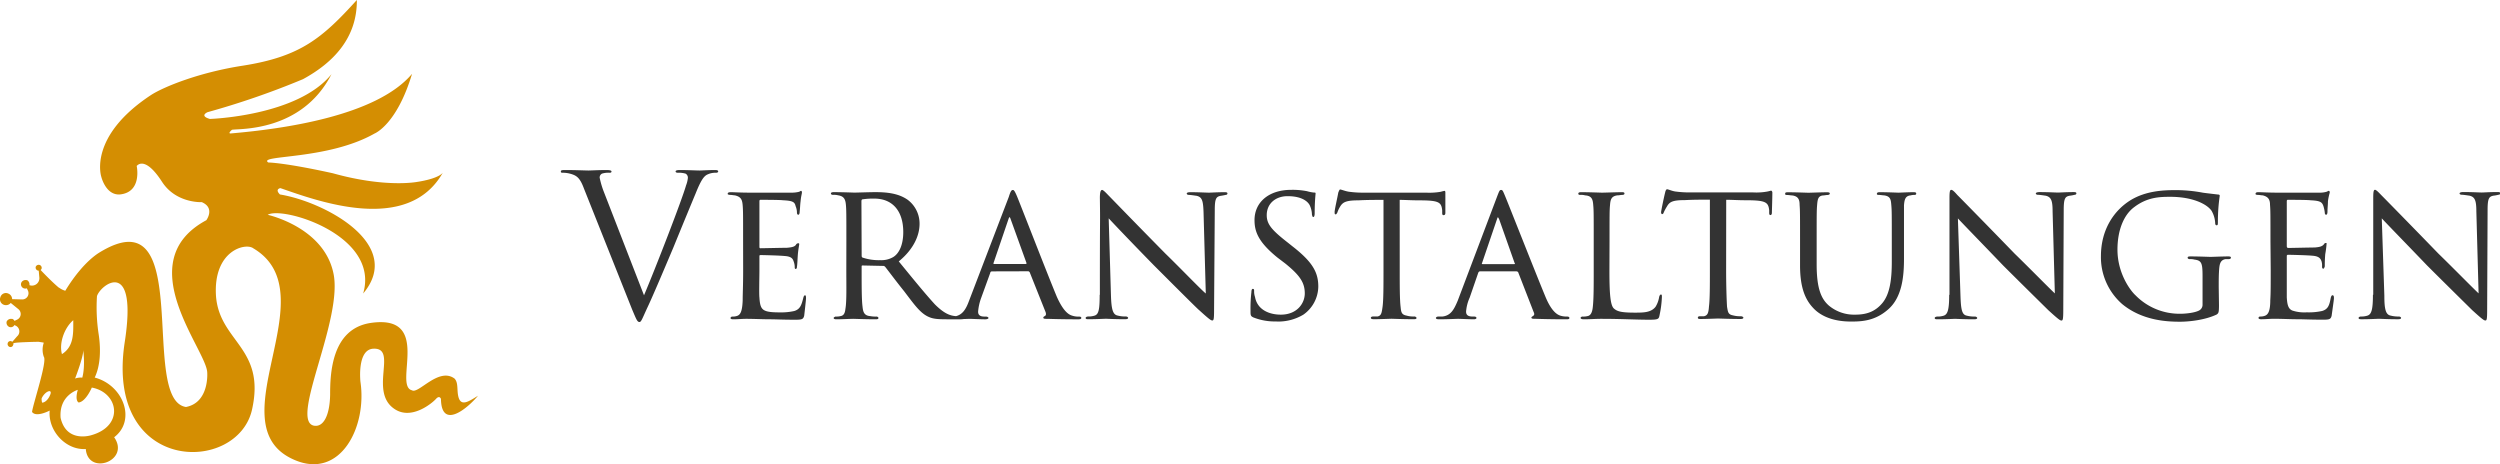
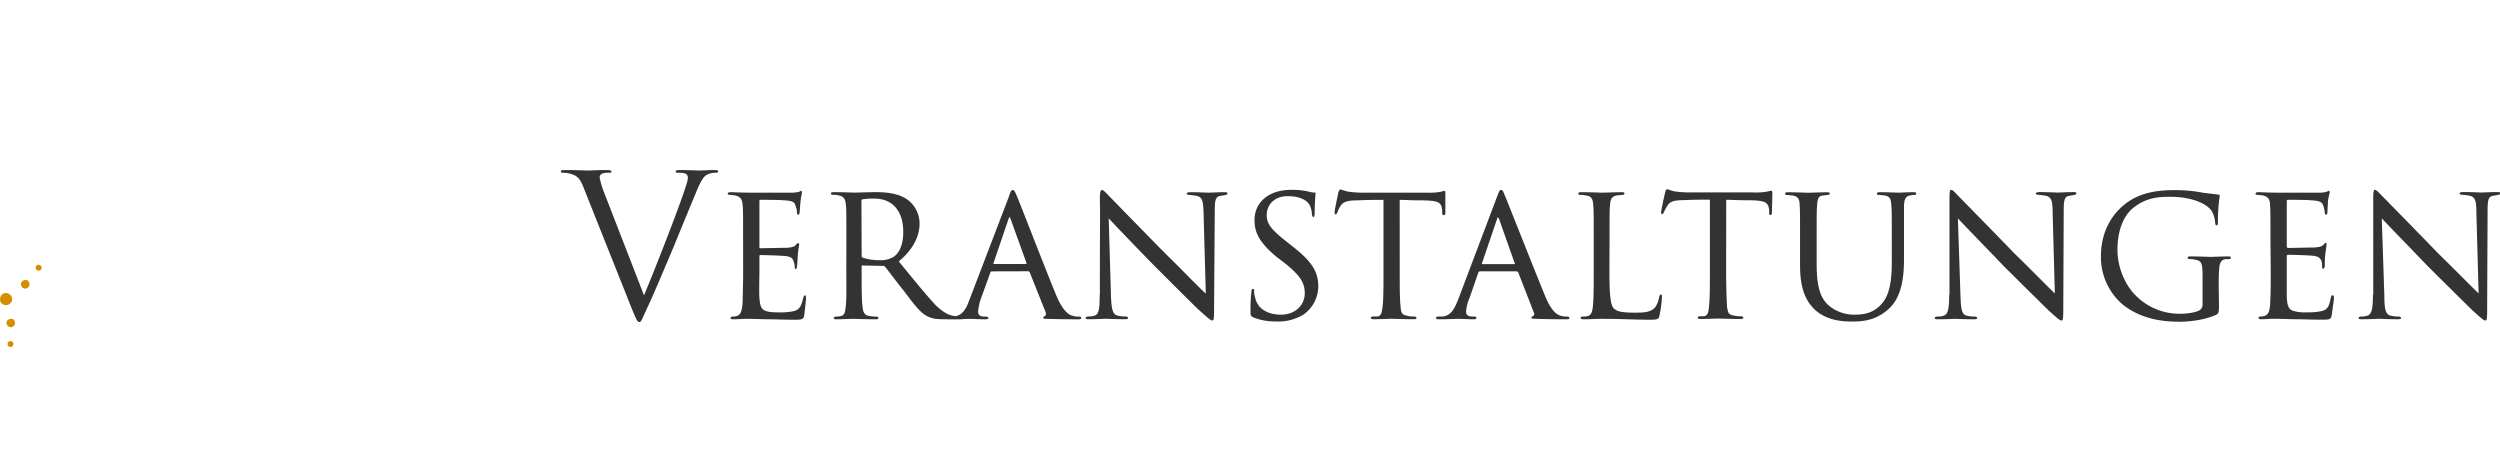
<svg xmlns="http://www.w3.org/2000/svg" viewBox="0 0 969.32 180">
  <defs>
    <style>.cls-1{fill:#d48e02;}.cls-2{fill:#333;}</style>
  </defs>
  <g id="Ebene_2" data-name="Ebene 2">
    <g id="Ebene_1-2" data-name="Ebene 1">
-       <path class="cls-1" d="M35.6,168.68c-1.58.53-10,2.46-12.1-6.66-.7-8.77,6.66-10.87,6.66-10.87-1.23,4.38.35,4.91.35,4.91,2.81-.35,5.09-5.79,5.09-5.79,10.34,1.93,12.62,14.73,0,18.41ZM22.8,111.52c-3.34-2.8-7.89-7.71-7.89-7.71l.35,3.85a2.86,2.86,0,0,1-3.51,3l-2.1-.52,1.22,2.63a2.41,2.41,0,0,1-2.28,3.33l-6.31-.18,4.91,4a2.41,2.41,0,0,1-.53,4L4,125.2l1.93,1a2.49,2.49,0,0,1,.7,4.21l-2.63,3a10.32,10.32,0,0,1,2.28-.53c1.41-.17,6.67-.35,8.77-.35.88.18,1.4.18,1.93.35a8.25,8.25,0,0,0,0,5.44c1.4,1.75-4,17.71-4.56,21.39,1.58,2.28,6.84-.52,6.84-.52-.7,7.89,6.31,15.43,14,14.9.87,10.52,17.36,4.56,11-4.56,8.6-6.49,3.69-20.16-7.54-23.14,2.11-4.39,2.46-10.35,1.58-16.49a68.92,68.92,0,0,1-.7-15.08c1.4-4.56,16-15.43,10.7,18.24-7.54,51,44,50.85,49.45,25.6,5.26-23.85-12.63-26.13-14-43.84C82.59,97.14,95.21,94,98.2,96.27c29.63,17.53-15.26,68.73,16,82.06C132,186,142.38,165.53,139.75,148c0,0-1.4-12.62,5.09-12.8,9.64-.35-2.28,17.19,8.59,23.67,6.49,3.86,14.2-2.63,15.61-4.2s1.93,0,1.93,0c.17,11.92,10,4,14.37-1.23-4,2.45-7.36,4.91-7.89-1.4-.17-1.93,0-4-1.22-5.26-6.14-4.56-14,6.13-16.49,4.55-7.36-1.75,8.07-29.63-16-26.12C128.53,127.48,128,144.84,128,153.08c-.17,8.41-2.8,12.8-6.48,11.92-9.12-2.45,11.75-41.56,7.71-59.27C125.37,88,103.81,83.29,103.81,83.29c5.61-3.51,43.66,7.89,37,30.51,16.13-19.11-15.08-35.6-32.27-38.4-2.1-2.1.18-2.46.18-2.46C122.92,77.85,158,91,171.67,67c-2.11,2.46-9.82,3.51-9.82,3.51s-12.1,2.45-32.79-3.33C110.12,63,104,63,104,63c-4.21-3,23-.88,41.21-11.22,0,0,8.59-3.33,14.55-23.15C145.89,45.06,109.59,50,89.6,51.73c-1.57.17.35-1.41.35-1.41,2.46-.52,27,1.06,38.58-21.56-13.15,16.3-47.17,17.36-47.17,17.36-4.21-1.23-.87-2.63-.87-2.63a312.56,312.56,0,0,0,37-12.8c11.93-6.49,21-16.14,20.87-30.69-13.5,14.9-21.92,21.92-44,25.43-17.19,2.63-30.86,8.24-35.77,11.39C34,53,39.28,68.56,39.28,68.56S41,75.75,46.47,75.4C55.24,74.52,53,64.35,53,64.35c1.22-1.4,4.38-2.28,9.82,6.14s15.43,7.89,15.43,7.89c5.26,2.28,1.75,7,1.75,7-30,16.14.18,50.33.35,59.1,0,0,.88,11.57-8.24,13.32-18.41-2.8,4-83.46-34-59.62-4.73,3.16-9.29,8.77-12.8,14.56a7.94,7.94,0,0,1-2.45-1.23Zm5.61,12.63c0,4.91.35,10.17-4.39,13.15-1.22-4.39,1.06-10.35,4.39-13.15Zm3.5,22.27a6.62,6.62,0,0,0-2.8.35s3.33-8.6,3.16-11.05c0,0,.87,6.14-.36,10.7Zm-12.45,6.66c-1.05,2.63-2.8,3.15-3.15,3a5.9,5.9,0,0,1-.18-1.58c1.23-2.8,4.39-4,3.33-1.4Z" />
      <path class="cls-1" d="M3.16,113.8a2.34,2.34,0,0,1,1.4,3,2.42,2.42,0,0,1-3,1.4,2.26,2.26,0,0,1-1.4-3,2.21,2.21,0,0,1,3-1.4Z" />
      <path class="cls-1" d="M10.35,108.54a1.89,1.89,0,0,1,1.05,2.1,1.66,1.66,0,1,1-3.16-1,1.79,1.79,0,0,1,2.11-1Z" />
      <path class="cls-1" d="M15.43,102.75a1.19,1.19,0,0,1,.7,1.41,1.23,1.23,0,0,1-1.57.7,1.21,1.21,0,0,1-.71-1.41,1.24,1.24,0,0,1,1.58-.7Z" />
      <path class="cls-1" d="M4.56,132.39a1,1,0,0,1,.53,1.4,1.05,1.05,0,0,1-1.41.7,1.2,1.2,0,0,1-.7-1.4,1.07,1.07,0,0,1,1.58-.7Z" />
      <path class="cls-1" d="M4.74,123.62a1.7,1.7,0,0,1,1,2.1,1.64,1.64,0,0,1-2.11,1.06,1.81,1.81,0,0,1-1.05-2.11,1.89,1.89,0,0,1,2.11-1Z" />
      <path class="cls-2" d="M245.14,120.11c1.58,3.69,1.93,4.74,2.8,4.74.7,0,1.05-1.23,3.16-5.79,1.75-3.68,5.26-11.92,10-23.14,3.86-9.47,7.72-18.77,8.6-20.87,2.1-5.26,3.15-6.49,4.2-7.19a7.17,7.17,0,0,1,3.69-.88c.52,0,.87-.17.87-.52s-.35-.53-1.22-.53c-2.28,0-5.62.18-6,.18-1.05,0-4.56-.18-7.54-.18-1.22,0-1.75.18-1.75.53s.35.52.88.52a9.22,9.22,0,0,1,3,.35,1.79,1.79,0,0,1,.87,1.76,10.82,10.82,0,0,1-.7,2.8c-1.57,5.61-11.92,32.27-16.3,42.61L233.91,73.82a34,34,0,0,1-1.4-4.91,1.69,1.69,0,0,1,.88-1.58,8.2,8.2,0,0,1,3-.35c.53,0,.7-.17.7-.52s-.7-.53-1.93-.53c-3,0-6.31.18-7,.18-.88,0-5.09-.18-8.77-.18-1.23,0-1.93,0-1.93.53,0,.17,0,.52.53.52a11,11,0,0,1,3,.35c2.63.7,3.86,1.58,5.43,5.79Zm43-15.25c0,6-.18,8.94-.18,11.57-.17,4.74-1.05,5.79-2.45,6.14a5,5,0,0,1-1.58.17.78.78,0,0,0-.7.53c0,.35.35.53,1.05.53,1.93,0,3.33-.18,5.08-.18,2.81,0,6.49.18,9.12.18s4.74.17,9.82.17c2.63,0,3.16-.17,3.51-1.58.17-1.4.7-6.13.7-6.66s0-1.23-.35-1.23-.53.35-.7,1c-.7,2.81-1.23,4.39-3.51,5.09a23.42,23.42,0,0,1-5.79.53c-2.63,0-4.55-.18-5.61-.71-1.57-.7-1.93-2.28-2.1-5.08-.18-1.23,0-8.07,0-10.35V99.42c0-.35,0-.52.53-.52,1.22,0,7.36.17,9.11.35,3,.17,3.34,1.22,3.69,2.28a6.33,6.33,0,0,1,.35,1.75c0,.53,0,1,.35,1s.52-.35.52-.88c.18-1,.18-2.45.35-4.73.18-2.1.53-3.68.53-4s-.18-.35-.35-.35a1,1,0,0,0-.88.52c-.52.88-1.75,1.06-3.5,1.23-1.58,0-9.3.18-10.35.18-.35,0-.35-.35-.35-.71V78c0-.35.17-.53.35-.53s7.72,0,8.77.18c3.86.17,4.56.7,4.91,2.28a6.52,6.52,0,0,1,.52,2.45c0,.53.18.88.53.88s.53-.53.53-1.23c.17-1.4.17-2.63.35-4,.17-1.93.52-3,.52-3.33,0-.53-.17-.7-.35-.7s-.35.17-.7.35a11.69,11.69,0,0,1-3,.35H291.25c-4.38,0-6.48-.18-7.89-.18-.87,0-1.22.18-1.22.7,0,.18.52.35,1.05.35s1.4.18,1.75.18c2.28.53,2.81,1.58,3,3.68s.18,3.86.18,14Zm40,0c0,5.78.17,12.1-.35,14.9-.18,1.76-.71,2.63-1.93,2.81a6.19,6.19,0,0,1-1.76.17c-.35,0-.87.35-.87.53,0,.35.35.53,1.05.53,2.1,0,5.43-.18,6.66-.18.35,0,4.74.18,8.59.18.88,0,1.06-.18,1.06-.53,0-.18-.18-.53-.88-.53a10.31,10.31,0,0,1-2.28-.17c-2.46-.18-2.81-1.76-3-3.68-.35-2.63-.35-8.25-.35-14.38v-1.06c0-.35,0-.52.35-.52l7.89.17a1.05,1.05,0,0,1,.88.35c1.4,1.76,4.38,5.79,7.36,9.47,4,5.26,6.31,8.6,9.64,10,1.58.7,3.34.88,6.84.88h5.44c1.05,0,1.4-.18,1.4-.53,0-.18-.35-.53-.87-.53a14.79,14.79,0,0,1-2.46-.17c-2.1-.18-4.38-.88-8.07-4.56-3.85-4.21-8.41-9.82-14-16.66,6-4.91,8.06-10.34,8.06-14.55a11.53,11.53,0,0,0-4.56-9.3c-3.68-2.63-8.41-3-12.62-3-2.11,0-7.37.18-8.07.18-.17,0-4.73-.18-8.06-.18-.7,0-1.06.18-1.06.53s.36.52.88.52a6.44,6.44,0,0,1,1.93.18c2.28.35,2.81,1.58,3,3.68.18,1.93.18,3.86.18,14ZM334,78c0-.35.17-.7.35-.7A27.73,27.73,0,0,1,339,77c6.84,0,11.22,4.56,11.22,13,0,4.91-1.58,8.24-3.86,9.65a9.09,9.09,0,0,1-5.08,1.22,19.69,19.69,0,0,1-6.84-1c-.35-.17-.35-.52-.35-.87Zm64.7,27.18c.18,0,.35.17.53.35L405.4,121c.36,1.05,0,1.4-.35,1.58s-.52.35-.52.52c0,.53.35.53,1.93.53,5.08.18,10.87.18,11.57.18.88,0,1.23-.18,1.23-.53s-.35-.53-.88-.53a7.29,7.29,0,0,1-2.63-.35c-1.23-.35-3.33-1.4-6-7.36-4-9.65-14.38-36.47-15.43-38.93-.88-2.1-1.23-2.45-1.58-2.45-.53,0-.88.35-1.58,2.63l-15.43,40.33c-1.23,3.33-2.63,5.78-6,6.13h-1.4c-.71,0-.88.35-.88.53,0,.35.35.53,1.23.53,3.15,0,6.48-.18,7.36-.18.7,0,4.21.18,6,.18.53,0,1.23-.18,1.23-.53,0-.18-.35-.53-1.05-.53h-.53c-1.58,0-2.45-.52-2.45-1.93a20.46,20.46,0,0,1,1.23-5.43l3.5-9.65c0-.35.35-.52.7-.52Zm-13.33-2.81c-.17,0-.17-.17-.17-.35L391,85c.35-1.05.52-1.05.87,0l6.14,17c0,.18,0,.35-.35.35Zm41,11.93c0,5.61-.35,7.54-1.93,8.06a7.37,7.37,0,0,1-2.46.35c-.7,0-1.05.35-1.05.53,0,.53.53.53,1.05.53,3.33,0,6.14-.18,6.84-.18.53,0,3.16.18,7.37.18.87,0,1.22-.18,1.22-.53,0-.18-.35-.53-.87-.53a11.45,11.45,0,0,1-3.16-.35c-1.93-.35-2.45-2.45-2.63-7.71l-.88-30c1.93,2.11,9.47,10,17.54,18.24,6.66,6.66,17.18,17.18,17.53,17.36,3.86,3.51,4.56,4,5.09,4s.7-.35.7-4.21L471,81.54c0-4.56.53-5.26,2.28-5.61a19.12,19.12,0,0,0,1.93-.36c.53,0,.7-.35.7-.52,0-.35-.17-.53-1.05-.53-3,0-5.43.18-6.14.18s-4-.18-7.18-.18c-.88,0-1.41.18-1.41.53,0,.17.18.52.88.52.53,0,1.75.18,3,.36,2.1.52,2.46,1.92,2.63,6.13l.88,31.74c-2.11-1.75-9.65-9.64-15.61-15.43C441,87.32,430.48,76.45,429.78,75.75c-.53-.53-1.93-2.1-2.46-2.1s-.87.7-.87,3.15c.17,12.63,0,.88,0,37.53ZM495,124.67A19,19,0,0,0,505.35,122a13.49,13.49,0,0,0,5.79-10.87c0-5.44-2.11-9.47-10-15.61l-1.75-1.4c-6.31-4.91-8.24-7.19-8.24-10.69,0-4.56,3.51-7.37,8.07-7.37,6.48,0,8.24,2.81,8.59,3.51a9,9,0,0,1,.87,3.68c.18.53.18.88.53.88s.53-.53.53-1.58c0-4.56.35-7.19.35-7.54s-.18-.35-.7-.35a15.85,15.85,0,0,1-2.63-.53,28.58,28.58,0,0,0-6.14-.52c-8.59,0-14.21,4.73-14.21,11.74,0,4.56,1.58,8.6,8.95,14.56l3,2.28c5.61,4.56,7.54,7.36,7.54,11.57,0,3.86-3,8.24-9.29,8.24-4.56,0-9.12-1.93-10-6.84a6.47,6.47,0,0,1-.35-2.28c0-.52,0-.87-.53-.87-.35,0-.52.52-.52,1.22a54.24,54.24,0,0,0-.35,7.19c0,1.76,0,2.11,1.05,2.63a22.66,22.66,0,0,0,9.12,1.58ZM542.7,77.5c2.11,0,4.56.18,7.37.18,7.89,0,8.76.7,9.11,3.86v1c0,.7.18.88.53.88s.7-.18.7-.88V74.7c0-.18,0-.7-.35-.7a13.16,13.16,0,0,0-1.4.35,25.85,25.85,0,0,1-5.61.35H528a39.8,39.8,0,0,1-4.91-.35c-1.4-.18-3-.88-3.5-.88-.18,0-.36.35-.71,1.23-.35,2.1-1.57,7.19-1.4,7.71,0,.35,0,.7.35.7s.35-.17.7-.7a10.89,10.89,0,0,1,1.06-2.28c1.05-1.75,2.28-2.45,7.18-2.45,3-.18,7-.18,9.65-.18v27.36c0,5.78,0,11.4-.35,14s-.53,3.5-1.93,3.85h-1.75c-.71,0-.88.35-.88.53,0,.35.35.53,1.23.53,1.93,0,6.48-.18,6.84-.18.17,0,4.73.18,8.59.18.87,0,1.05-.18,1.05-.53,0-.18-.35-.53-.88-.53a9.22,9.22,0,0,1-3-.35c-1.93-.35-2.1-1.4-2.28-3.33-.35-2.8-.35-8.24-.35-14.2Zm45.24,27.71a.89.89,0,0,1,.7.35l6,15.43c.53,1.05,0,1.4-.35,1.58-.17.17-.52.35-.52.52,0,.53.52.53,1.93.53,5.26.18,10.87.18,11.74.18s1.06-.18,1.06-.53-.35-.53-.88-.53a8.27,8.27,0,0,1-2.63-.35c-1.05-.35-3.33-1.4-5.79-7.36-4-9.65-14.55-36.47-15.6-38.93-.88-2.1-1-2.45-1.58-2.45s-.7.35-1.58,2.63l-15.25,40.33c-1.41,3.33-2.63,5.78-6,6.13h-1.57c-.53,0-.88.35-.88.53,0,.35.35.53,1.23.53,3.15,0,6.66-.18,7.36-.18.88,0,4.39.18,6.14.18.52,0,1-.18,1-.53,0-.18-.17-.53-.88-.53h-.52c-1.76,0-2.63-.52-2.63-1.93a16.36,16.36,0,0,1,1.4-5.43l3.33-9.65c.18-.35.35-.52.7-.52Zm-13.15-2.81c-.18,0-.35-.17-.18-.35l5.79-17c.35-1.05.35-1.05.88,0l6,17c.18.18.18.35-.18.35Zm49.27-8.94c0-10.17,0-11.92.18-13.85.17-2.28.52-3.51,2.8-3.86.7,0,1.41-.18,1.93-.18s.88-.17.88-.52-.18-.53-.88-.53c-2.28,0-6.84.18-7.89.18-.17,0-4.91-.18-8.06-.18-.71,0-1.06.18-1.06.53s.18.52.71.52a5.79,5.79,0,0,1,1.92.18c2.63.18,3,1.58,3.16,3.86.18,1.93.18,3.68.18,13.85v11.4c0,6,0,11.22-.36,14.2-.17,1.75-.7,3.33-2.1,3.51a6.16,6.16,0,0,1-1.75.17c-.7,0-.88.35-.88.53,0,.35.53.53,1.23.53,2.63,0,4.21-.18,6.84-.18,7.54,0,13.32.35,18.58.35,3.69,0,3.69-.35,4-1.93a40.81,40.81,0,0,0,.87-6.84c0-.7,0-1-.35-1s-.52.35-.7.88a10.21,10.21,0,0,1-1.4,3.86c-1.76,2.28-4.74,2.28-8.07,2.28-5.43,0-6.84-.53-8.06-1.58-1.41-1.23-1.76-5.79-1.76-14.56Zm45.24-16c2.28,0,4.56.18,7.54.18,7.72,0,8.77.7,9.12,3.86v1c0,.7.18.88.53.88.17,0,.52-.18.52-.88,0-.53.18-5.61.18-7.89,0-.18-.18-.7-.53-.7a14,14,0,0,1-1.4.35,23.33,23.33,0,0,1-5.44.35H654.57a41.75,41.75,0,0,1-4.91-.35c-1.4-.18-2.8-.88-3.33-.88-.17,0-.52.35-.7,1.23-.53,2.1-1.58,7.19-1.58,7.71,0,.35.18.7.35.7.35,0,.53-.17.7-.7a17.4,17.4,0,0,1,1.23-2.28c1-1.75,2.11-2.45,7-2.45,3.15-.18,7.18-.18,9.64-.18v27.36c0,5.78,0,11.4-.35,14-.18,2.63-.53,3.5-1.93,3.85H659c-.53,0-.7.35-.7.53,0,.35.17.53,1,.53,2.1,0,6.49-.18,6.84-.18s4.91.18,8.76.18c.7,0,1.06-.18,1.06-.53,0-.18-.36-.53-1.06-.53a10.35,10.35,0,0,1-3-.35c-1.93-.35-1.93-1.4-2.28-3.33-.17-2.8-.35-8.24-.35-14.2Zm35.07,16c0-10.17,0-11.92.18-14s.35-3.5,2.28-3.68c.52,0,1.22-.18,1.75-.18.35,0,.88-.17.88-.52s-.18-.53-1.06-.53c-2.1,0-6.66.18-7.18.18s-4.74-.18-8.07-.18c-.88,0-1,.18-1,.7,0,.18.17.35.7.35.7,0,1.58.18,2.1.18,2.28.35,2.81,1.58,2.81,3.68.17,2.11.17,3.86.17,14v9.47c0,9.47,2.46,14,5.79,17.18,4.91,4.56,12.1,4.56,14.2,4.56,4.21,0,9.12-.35,14-4.56,5.61-4.73,6.31-13,6.31-19.81V79.61c.18-2.28.53-3.68,2.63-3.86a4.85,4.85,0,0,1,1.41-.18c.52,0,.7-.17.7-.52s-.18-.53-1.05-.53c-2.11,0-5.44.18-5.79.18s-4.21-.18-7.36-.18c-.71,0-1.06.18-1.06.7,0,.18.18.35.7.35.71,0,1.58.18,2.11.18,2.45.35,2.63,1.58,2.8,3.86.18,1.93.18,3.68.18,13.85v8.07c0,6.66-.7,12.45-3.68,16S723.31,122,719.28,122a15.24,15.24,0,0,1-10.17-3.51c-3-2.63-4.74-6.66-4.74-16Zm51.38,20.87c0,5.61-.53,7.54-2.11,8.06a7.32,7.32,0,0,1-2.45.35c-.7,0-1.05.35-1.05.53,0,.53.52.53,1.22.53,3.34,0,6.14-.18,6.67-.18s3.33.18,7.36.18c.88,0,1.23-.18,1.23-.53,0-.18-.35-.53-.88-.53a11.39,11.39,0,0,1-3.15-.35c-1.93-.35-2.28-2.45-2.46-7.71l-1-30c1.93,2.11,9.64,10,17.53,18.24,6.67,6.66,17.36,17.18,17.54,17.36,3.86,3.51,4.56,4,5.08,4s.71-.35.71-4.21l.17-38.57c0-4.56.53-5.26,2.28-5.61a12.72,12.72,0,0,0,1.93-.36c.53,0,.7-.35.7-.52,0-.35-.17-.53-1-.53-3,0-5.44.18-6.14.18s-3.86-.18-7.19-.18c-.7,0-1.4.18-1.4.53,0,.17.18.52.88.52.52,0,1.75.18,3,.36,2.1.52,2.63,1.92,2.63,6.13l.87,31.74c-1.92-1.75-9.64-9.64-15.6-15.43-10.7-11.05-21.39-21.92-22.1-22.62-.52-.53-1.75-2.1-2.45-2.1-.53,0-.7.7-.7,3.15v37.53Zm104.51-3c0-2.81,0-4.74.17-7,.18-2.1.53-3.51,2.46-3.86h1.22c.7,0,.88-.35.88-.52,0-.35-.18-.53-1-.53-2.11,0-6.49.18-6.84.18s-4.74-.18-7.89-.18c-.88,0-1.05.18-1.05.53,0,.17.17.52.87.52a5.3,5.3,0,0,1,1.76.18c2.8.35,3.15,1.4,3.15,6.49v11a2.5,2.5,0,0,1-1.4,2.28c-1.75.88-5.08,1.23-7.19,1.23A23.87,23.87,0,0,1,828,114.5c-2.1-1.93-7-8.59-7-17.71,0-7.54,2.45-13.5,6.49-16.48,5.08-3.86,9.82-4,14-4,8.6,0,14.21,2.8,16,5.43a10.54,10.54,0,0,1,1.4,4.74c0,.52.18.87.53.87.52,0,.52-.35.52-1.4a69.41,69.41,0,0,1,.71-10c0-.18,0-.53-.71-.53-1.57-.18-4.55-.53-5.78-.7a55.61,55.61,0,0,0-11-1c-4.56,0-11.22.35-17,3.85-6.31,3.86-11.57,11.23-11.57,21.75a24.15,24.15,0,0,0,8.24,18.58c7.89,6.49,17.54,6.84,22.45,6.84,3.68,0,9.82-.7,14.2-2.8.7-.53.88-.7.88-3.69Zm20.16-6.49c0,6,0,8.94-.17,11.57,0,4.74-1.06,5.79-2.46,6.14a4.49,4.49,0,0,1-1.4.17c-.53,0-.7.35-.7.53,0,.35.35.53,1,.53,1.75,0,3.33-.18,5.08-.18,2.81,0,6.32.18,8.95.18,2.8,0,4.91.17,10,.17,2.46,0,3-.17,3.33-1.58.18-1.4.88-6.13.88-6.66s0-1.23-.53-1.23c-.35,0-.52.35-.7,1-.52,2.81-1,4.39-3.33,5.09a24.05,24.05,0,0,1-6,.53,14.83,14.83,0,0,1-5.61-.71c-1.58-.7-1.93-2.28-2.11-5.08v-16a.46.46,0,0,1,.53-.52c1.23,0,7.54.17,9.29.35,2.81.17,3.33,1.22,3.68,2.28a5.76,5.76,0,0,1,.18,1.75c0,.53,0,1,.53,1,.17,0,.35-.35.52-.88,0-1,0-2.45.18-4.73a39.89,39.89,0,0,0,.52-4c0-.35,0-.35-.17-.35-.35,0-.53,0-.88.52-.7.88-1.75,1.06-3.51,1.23-1.57,0-9.46.18-10.34.18-.35,0-.53-.35-.53-.71V78c0-.35.18-.53.35-.53s7.72,0,8.77.18c3.86.17,4.56.7,5.09,2.28a13.81,13.81,0,0,1,.52,2.45c0,.53.18.88.53.88s.52-.53.52-1.23c0-1.4.18-2.63.18-4a21.41,21.41,0,0,1,.7-3.33c0-.53-.17-.7-.35-.7-.35,0-.35.17-.88.35a9.64,9.64,0,0,1-3,.35h-15.6c-4.21,0-6.32-.18-7.89-.18-.71,0-1.06.18-1.06.7,0,.18.35.35.88.35.7,0,1.4.18,1.93.18,2.1.53,2.81,1.58,2.81,3.68.17,2.11.17,3.86.17,14Zm39.63,9.47c0,5.61-.53,7.54-2.11,8.06a7.32,7.32,0,0,1-2.45.35c-.7,0-1,.35-1,.53,0,.53.52.53,1.23.53,3.15,0,6.13-.18,6.66-.18s3.33.18,7.36.18c.88,0,1.23-.18,1.23-.53,0-.18-.35-.53-.88-.53a11.42,11.42,0,0,1-3.15-.35c-1.93-.35-2.46-2.45-2.46-7.71l-1-30c1.93,2.11,9.64,10,17.54,18.24,6.66,6.66,17.35,17.18,17.53,17.36,3.86,3.51,4.56,4,5.09,4s.7-.35.7-4.21l.17-38.57c0-4.56.53-5.26,2.28-5.61a12.72,12.72,0,0,0,1.93-.36c.53,0,.7-.35.7-.52,0-.35-.17-.53-1.05-.53-3,0-5.44.18-6.14.18s-3.86-.18-7.19-.18c-.7,0-1.4.18-1.4.53,0,.17.18.52.88.52.52,0,1.75.18,3,.36,2.1.52,2.63,1.92,2.63,6.13l.87,31.74c-1.92-1.75-9.64-9.64-15.6-15.43-10.7-11.05-21.39-21.92-22.09-22.62-.53-.53-1.93-2.1-2.46-2.1s-.7.7-.7,3.15v37.53Z" />
    </g>
  </g>
</svg>